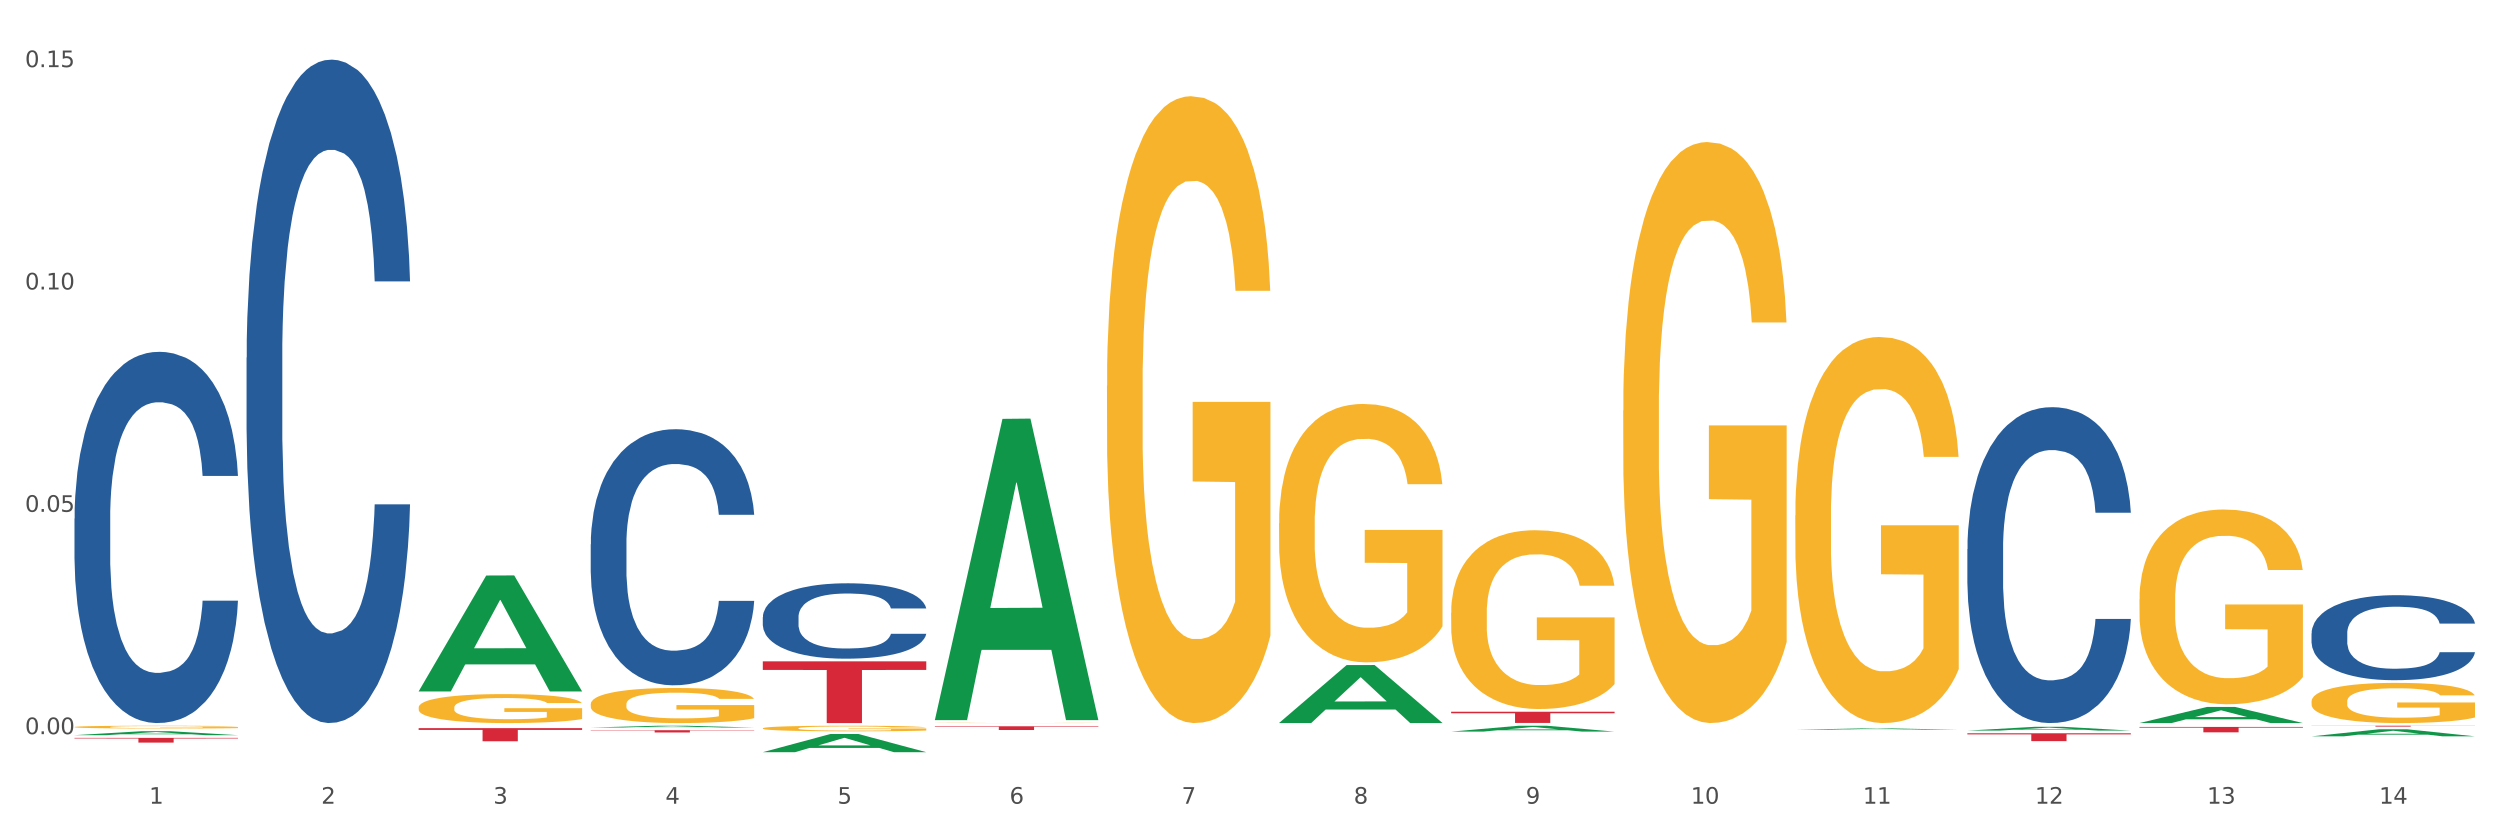
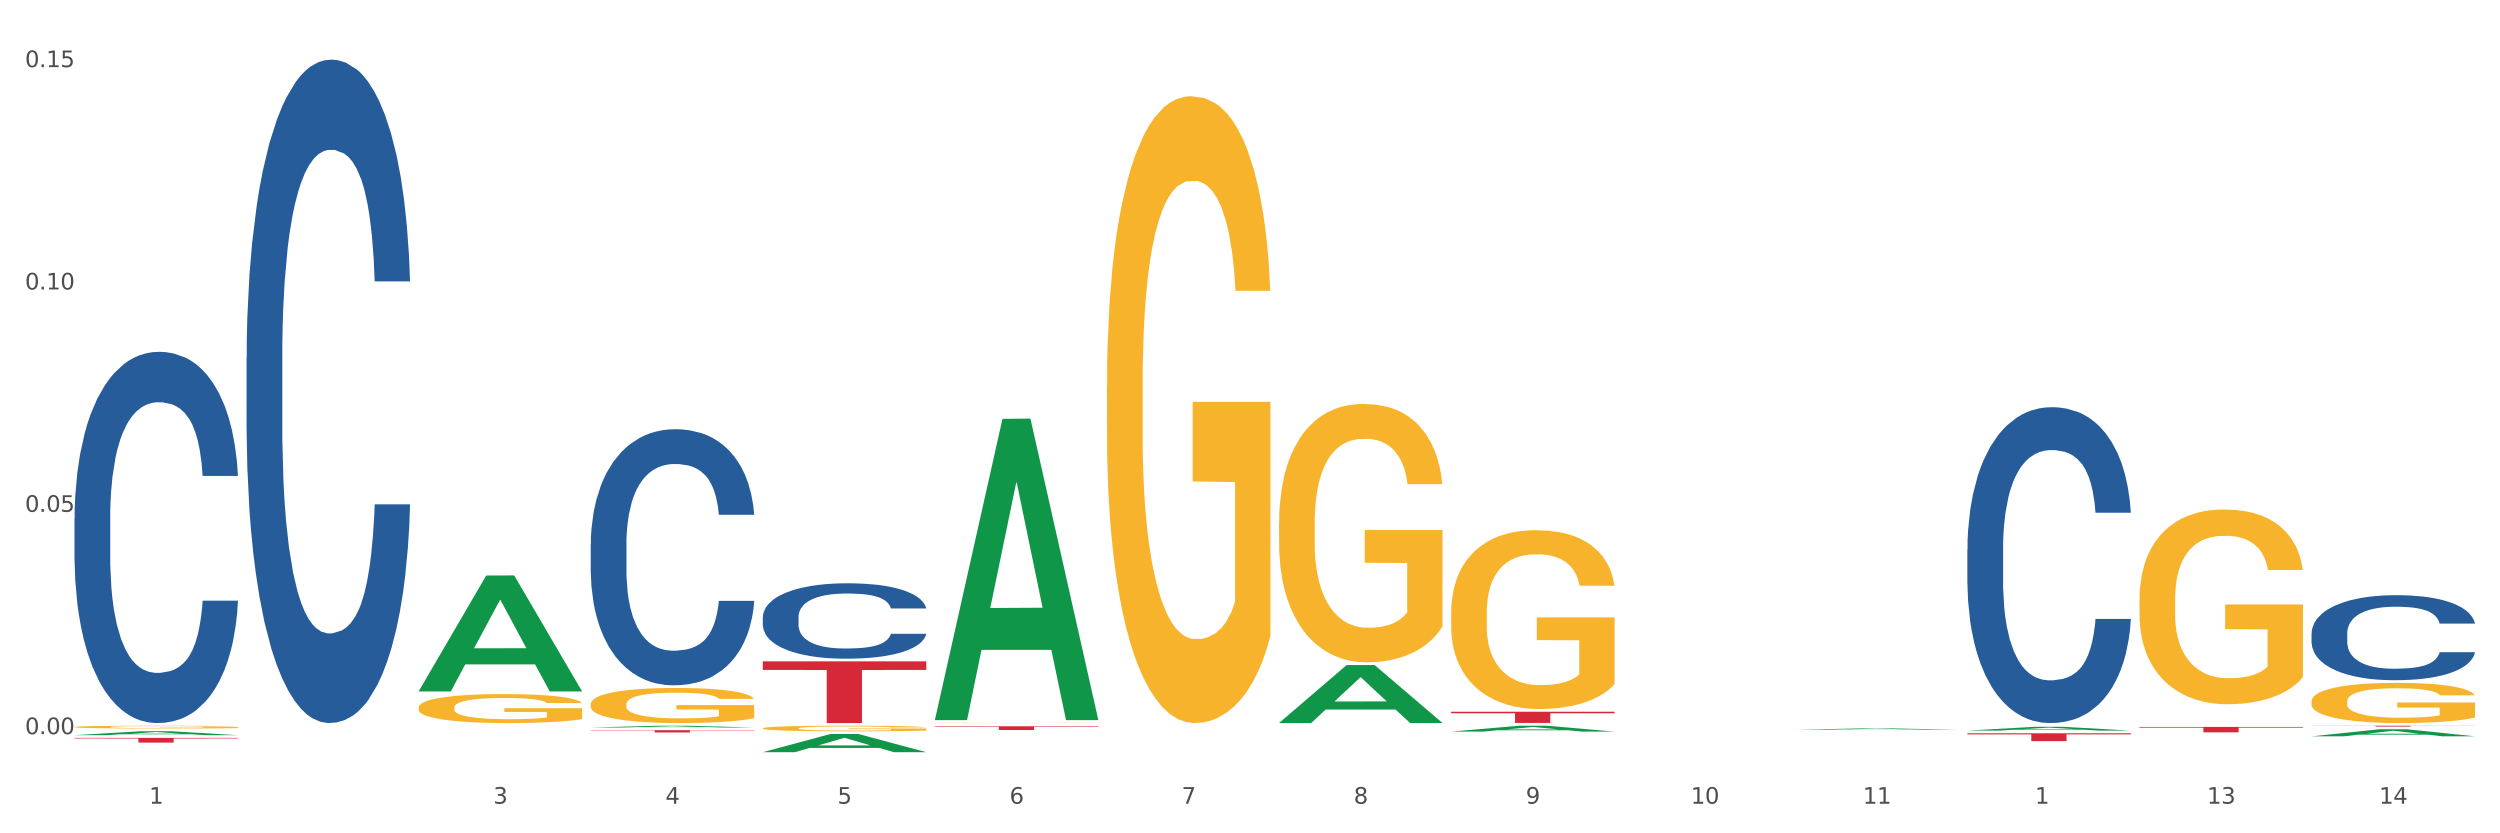
<svg xmlns="http://www.w3.org/2000/svg" xmlns:xlink="http://www.w3.org/1999/xlink" width="1080pt" height="360pt" viewBox="0 0 1080 360" version="1.1">
  <rect x="0" y="0" width="1080" height="360" fill="#333333" stroke="none" />
  <defs>
    <style type="text/css">*{stroke-linejoin: round; stroke-linecap: butt}</style>
  </defs>
  <g id="figure_1">
    <g id="patch_1">
      <path d="M 0 360  L 1080 360  L 1080 0  L 0 0  z " style="fill: #ffffff; stroke: #ffffff; stroke-linejoin: miter" />
    </g>
    <g id="axes_1">
      <g id="matplotlib.axis_1">
        <g id="xtick_1">
          <g id="text_1">
            <g style="fill: #4d4d4d" transform="translate(64.432 347.204) scale(0.096 -0.096)">
              <defs>
                <path id="DejaVuSans-31" d="M 794 531  L 1825 531  L 1825 4091  L 703 3866  L 703 4441  L 1819 4666  L 2450 4666  L 2450 531  L 3481 531  L 3481 0  L 794 0  L 794 531  z " transform="scale(0.016)" />
              </defs>
              <use xlink:href="#DejaVuSans-31" />
            </g>
          </g>
        </g>
        <g id="xtick_2">
          <g id="text_2">
            <g style="fill: #4d4d4d" transform="translate(138.771 347.204) scale(0.096 -0.096)">
              <defs>
-                 <path id="DejaVuSans-32" d="M 1228 531  L 3431 531  L 3431 0  L 469 0  L 469 531  Q 828 903 1448 1529  Q 2069 2156 2228 2338  Q 2531 2678 2651 2914  Q 2772 3150 2772 3378  Q 2772 3750 2511 3984  Q 2250 4219 1831 4219  Q 1534 4219 1204 4116  Q 875 4013 500 3803  L 500 4441  Q 881 4594 1212 4672  Q 1544 4750 1819 4750  Q 2544 4750 2975 4387  Q 3406 4025 3406 3419  Q 3406 3131 3298 2873  Q 3191 2616 2906 2266  Q 2828 2175 2409 1742  Q 1991 1309 1228 531  z " transform="scale(0.016)" />
-               </defs>
+                 </defs>
              <use xlink:href="#DejaVuSans-32" />
            </g>
          </g>
        </g>
        <g id="xtick_3">
          <g id="text_3">
            <g style="fill: #4d4d4d" transform="translate(213.109 347.204) scale(0.096 -0.096)">
              <defs>
                <path id="DejaVuSans-33" d="M 2597 2516  Q 3050 2419 3304 2112  Q 3559 1806 3559 1356  Q 3559 666 3084 287  Q 2609 -91 1734 -91  Q 1441 -91 1130 -33  Q 819 25 488 141  L 488 750  Q 750 597 1062 519  Q 1375 441 1716 441  Q 2309 441 2620 675  Q 2931 909 2931 1356  Q 2931 1769 2642 2001  Q 2353 2234 1838 2234  L 1294 2234  L 1294 2753  L 1863 2753  Q 2328 2753 2575 2939  Q 2822 3125 2822 3475  Q 2822 3834 2567 4026  Q 2313 4219 1838 4219  Q 1578 4219 1281 4162  Q 984 4106 628 3988  L 628 4550  Q 988 4650 1302 4700  Q 1616 4750 1894 4750  Q 2613 4750 3031 4423  Q 3450 4097 3450 3541  Q 3450 3153 3228 2886  Q 3006 2619 2597 2516  z " transform="scale(0.016)" />
              </defs>
              <use xlink:href="#DejaVuSans-33" />
            </g>
          </g>
        </g>
        <g id="xtick_4">
          <g id="text_4">
            <g style="fill: #4d4d4d" transform="translate(287.448 347.204) scale(0.096 -0.096)">
              <defs>
                <path id="DejaVuSans-34" d="M 2419 4116  L 825 1625  L 2419 1625  L 2419 4116  z M 2253 4666  L 3047 4666  L 3047 1625  L 3713 1625  L 3713 1100  L 3047 1100  L 3047 0  L 2419 0  L 2419 1100  L 313 1100  L 313 1709  L 2253 4666  z " transform="scale(0.016)" />
              </defs>
              <use xlink:href="#DejaVuSans-34" />
            </g>
          </g>
        </g>
        <g id="xtick_5">
          <g id="text_5">
            <g style="fill: #4d4d4d" transform="translate(361.787 347.204) scale(0.096 -0.096)">
              <defs>
                <path id="DejaVuSans-35" d="M 691 4666  L 3169 4666  L 3169 4134  L 1269 4134  L 1269 2991  Q 1406 3038 1543 3061  Q 1681 3084 1819 3084  Q 2600 3084 3056 2656  Q 3513 2228 3513 1497  Q 3513 744 3044 326  Q 2575 -91 1722 -91  Q 1428 -91 1123 -41  Q 819 9 494 109  L 494 744  Q 775 591 1075 516  Q 1375 441 1709 441  Q 2250 441 2565 725  Q 2881 1009 2881 1497  Q 2881 1984 2565 2268  Q 2250 2553 1709 2553  Q 1456 2553 1204 2497  Q 953 2441 691 2322  L 691 4666  z " transform="scale(0.016)" />
              </defs>
              <use xlink:href="#DejaVuSans-35" />
            </g>
          </g>
        </g>
        <g id="xtick_6">
          <g id="text_6">
            <g style="fill: #4d4d4d" transform="translate(436.125 347.204) scale(0.096 -0.096)">
              <defs>
                <path id="DejaVuSans-36" d="M 2113 2584  Q 1688 2584 1439 2293  Q 1191 2003 1191 1497  Q 1191 994 1439 701  Q 1688 409 2113 409  Q 2538 409 2786 701  Q 3034 994 3034 1497  Q 3034 2003 2786 2293  Q 2538 2584 2113 2584  z M 3366 4563  L 3366 3988  Q 3128 4100 2886 4159  Q 2644 4219 2406 4219  Q 1781 4219 1451 3797  Q 1122 3375 1075 2522  Q 1259 2794 1537 2939  Q 1816 3084 2150 3084  Q 2853 3084 3261 2657  Q 3669 2231 3669 1497  Q 3669 778 3244 343  Q 2819 -91 2113 -91  Q 1303 -91 875 529  Q 447 1150 447 2328  Q 447 3434 972 4092  Q 1497 4750 2381 4750  Q 2619 4750 2861 4703  Q 3103 4656 3366 4563  z " transform="scale(0.016)" />
              </defs>
              <use xlink:href="#DejaVuSans-36" />
            </g>
          </g>
        </g>
        <g id="xtick_7">
          <g id="text_7">
            <g style="fill: #4d4d4d" transform="translate(510.464 347.204) scale(0.096 -0.096)">
              <defs>
                <path id="DejaVuSans-37" d="M 525 4666  L 3525 4666  L 3525 4397  L 1831 0  L 1172 0  L 2766 4134  L 525 4134  L 525 4666  z " transform="scale(0.016)" />
              </defs>
              <use xlink:href="#DejaVuSans-37" />
            </g>
          </g>
        </g>
        <g id="xtick_8">
          <g id="text_8">
            <g style="fill: #4d4d4d" transform="translate(584.803 347.204) scale(0.096 -0.096)">
              <defs>
                <path id="DejaVuSans-38" d="M 2034 2216  Q 1584 2216 1326 1975  Q 1069 1734 1069 1313  Q 1069 891 1326 650  Q 1584 409 2034 409  Q 2484 409 2743 651  Q 3003 894 3003 1313  Q 3003 1734 2745 1975  Q 2488 2216 2034 2216  z M 1403 2484  Q 997 2584 770 2862  Q 544 3141 544 3541  Q 544 4100 942 4425  Q 1341 4750 2034 4750  Q 2731 4750 3128 4425  Q 3525 4100 3525 3541  Q 3525 3141 3298 2862  Q 3072 2584 2669 2484  Q 3125 2378 3379 2068  Q 3634 1759 3634 1313  Q 3634 634 3220 271  Q 2806 -91 2034 -91  Q 1263 -91 848 271  Q 434 634 434 1313  Q 434 1759 690 2068  Q 947 2378 1403 2484  z M 1172 3481  Q 1172 3119 1398 2916  Q 1625 2713 2034 2713  Q 2441 2713 2670 2916  Q 2900 3119 2900 3481  Q 2900 3844 2670 4047  Q 2441 4250 2034 4250  Q 1625 4250 1398 4047  Q 1172 3844 1172 3481  z " transform="scale(0.016)" />
              </defs>
              <use xlink:href="#DejaVuSans-38" />
            </g>
          </g>
        </g>
        <g id="xtick_9">
          <g id="text_9">
            <g style="fill: #4d4d4d" transform="translate(659.142 347.204) scale(0.096 -0.096)">
              <defs>
                <path id="DejaVuSans-39" d="M 703 97  L 703 672  Q 941 559 1184 500  Q 1428 441 1663 441  Q 2288 441 2617 861  Q 2947 1281 2994 2138  Q 2813 1869 2534 1725  Q 2256 1581 1919 1581  Q 1219 1581 811 2004  Q 403 2428 403 3163  Q 403 3881 828 4315  Q 1253 4750 1959 4750  Q 2769 4750 3195 4129  Q 3622 3509 3622 2328  Q 3622 1225 3098 567  Q 2575 -91 1691 -91  Q 1453 -91 1209 -44  Q 966 3 703 97  z M 1959 2075  Q 2384 2075 2632 2365  Q 2881 2656 2881 3163  Q 2881 3666 2632 3958  Q 2384 4250 1959 4250  Q 1534 4250 1286 3958  Q 1038 3666 1038 3163  Q 1038 2656 1286 2365  Q 1534 2075 1959 2075  z " transform="scale(0.016)" />
              </defs>
              <use xlink:href="#DejaVuSans-39" />
            </g>
          </g>
        </g>
        <g id="xtick_10">
          <g id="text_10">
            <g style="fill: #4d4d4d" transform="translate(730.426 347.204) scale(0.096 -0.096)">
              <defs>
                <path id="DejaVuSans-30" d="M 2034 4250  Q 1547 4250 1301 3770  Q 1056 3291 1056 2328  Q 1056 1369 1301 889  Q 1547 409 2034 409  Q 2525 409 2770 889  Q 3016 1369 3016 2328  Q 3016 3291 2770 3770  Q 2525 4250 2034 4250  z M 2034 4750  Q 2819 4750 3233 4129  Q 3647 3509 3647 2328  Q 3647 1150 3233 529  Q 2819 -91 2034 -91  Q 1250 -91 836 529  Q 422 1150 422 2328  Q 422 3509 836 4129  Q 1250 4750 2034 4750  z " transform="scale(0.016)" />
              </defs>
              <use xlink:href="#DejaVuSans-31" />
              <use xlink:href="#DejaVuSans-30" transform="translate(63.623 0)" />
            </g>
          </g>
        </g>
        <g id="xtick_11">
          <g id="text_11">
            <g style="fill: #4d4d4d" transform="translate(804.765 347.204) scale(0.096 -0.096)">
              <use xlink:href="#DejaVuSans-31" />
              <use xlink:href="#DejaVuSans-31" transform="translate(63.623 0)" />
            </g>
          </g>
        </g>
        <g id="xtick_12">
          <g id="text_12">
            <g style="fill: #4d4d4d" transform="translate(879.104 347.204) scale(0.096 -0.096)">
              <use xlink:href="#DejaVuSans-31" />
              <use xlink:href="#DejaVuSans-32" transform="translate(63.623 0)" />
            </g>
          </g>
        </g>
        <g id="xtick_13">
          <g id="text_13">
            <g style="fill: #4d4d4d" transform="translate(953.442 347.204) scale(0.096 -0.096)">
              <use xlink:href="#DejaVuSans-31" />
              <use xlink:href="#DejaVuSans-33" transform="translate(63.623 0)" />
            </g>
          </g>
        </g>
        <g id="xtick_14">
          <g id="text_14">
            <g style="fill: #4d4d4d" transform="translate(1027.781 347.204) scale(0.096 -0.096)">
              <use xlink:href="#DejaVuSans-31" />
              <use xlink:href="#DejaVuSans-34" transform="translate(63.623 0)" />
            </g>
          </g>
        </g>
        <g id="xtick_15" />
        <g id="xtick_16" />
        <g id="xtick_17" />
        <g id="xtick_18" />
        <g id="xtick_19" />
        <g id="xtick_20" />
        <g id="xtick_21" />
        <g id="xtick_22" />
        <g id="xtick_23" />
        <g id="xtick_24" />
        <g id="xtick_25" />
        <g id="xtick_26" />
        <g id="xtick_27" />
      </g>
      <g id="matplotlib.axis_2">
        <g id="ytick_1">
          <g id="text_15">
            <g style="fill: #4d4d4d" transform="translate(10.8 317.159) scale(0.096 -0.096)">
              <defs>
                <path id="DejaVuSans-2e" d="M 684 794  L 1344 794  L 1344 0  L 684 0  L 684 794  z " transform="scale(0.016)" />
              </defs>
              <use xlink:href="#DejaVuSans-30" />
              <use xlink:href="#DejaVuSans-2e" transform="translate(63.623 0)" />
              <use xlink:href="#DejaVuSans-30" transform="translate(95.41 0)" />
              <use xlink:href="#DejaVuSans-30" transform="translate(159.033 0)" />
            </g>
          </g>
        </g>
        <g id="ytick_2">
          <g id="text_16">
            <g style="fill: #4d4d4d" transform="translate(10.8 221.109) scale(0.096 -0.096)">
              <use xlink:href="#DejaVuSans-30" />
              <use xlink:href="#DejaVuSans-2e" transform="translate(63.623 0)" />
              <use xlink:href="#DejaVuSans-30" transform="translate(95.41 0)" />
              <use xlink:href="#DejaVuSans-35" transform="translate(159.033 0)" />
            </g>
          </g>
        </g>
        <g id="ytick_3">
          <g id="text_17">
            <g style="fill: #4d4d4d" transform="translate(10.8 125.059) scale(0.096 -0.096)">
              <use xlink:href="#DejaVuSans-30" />
              <use xlink:href="#DejaVuSans-2e" transform="translate(63.623 0)" />
              <use xlink:href="#DejaVuSans-31" transform="translate(95.41 0)" />
              <use xlink:href="#DejaVuSans-30" transform="translate(159.033 0)" />
            </g>
          </g>
        </g>
        <g id="ytick_4">
          <g id="text_18">
            <g style="fill: #4d4d4d" transform="translate(10.8 29.009) scale(0.096 -0.096)">
              <use xlink:href="#DejaVuSans-30" />
              <use xlink:href="#DejaVuSans-2e" transform="translate(63.623 0)" />
              <use xlink:href="#DejaVuSans-31" transform="translate(95.41 0)" />
              <use xlink:href="#DejaVuSans-35" transform="translate(159.033 0)" />
            </g>
          </g>
        </g>
        <g id="ytick_5" />
        <g id="ytick_6" />
        <g id="ytick_7" />
      </g>
      <g id="PolyCollection_1">
        <path d="M 32.175 317.592  L 32.248 317.591  L 61.37 315.872  L 73.456 315.87  L 102.797 317.596  L 88.818 317.596  L 82.484 317.194  L 52.415 317.194  L 52.197 317.2  L 46.081 317.596  L 32.175 317.596  L 32.175 317.592  L 56.201 316.954  L 78.698 316.952  L 67.559 316.238  L 67.413 316.235  L 67.267 316.24  L 56.128 316.952  L 56.201 316.954  L 32.175 317.592  z " clip-path="url(#p46217f427b)" style="fill: #109648" />
-         <path d="M 180.852 305.634  L 180.936 305.623  L 180.936 305.211  L 181.103 304.857  L 181.936 304.001  L 183.187 303.293  L 184.104 302.916  L 185.021 302.608  L 186.105 302.299  L 187.439 301.979  L 189.857 301.511  L 191.358 301.271  L 193.192 301.02  L 196.528 300.655  L 198.946 300.449  L 201.447 300.278  L 205.533 300.072  L 208.201 299.981  L 211.036 299.912  L 214.454 299.867  L 217.039 299.855  L 222.709 299.889  L 227.545 299.992  L 229.879 300.072  L 232.881 300.209  L 234.465 300.301  L 237.05 300.483  L 239.718 300.723  L 241.552 300.929  L 244.304 301.317  L 246.388 301.705  L 248.306 302.185  L 249.306 302.516  L 250.057 302.825  L 250.724 303.179  L 251.391 303.738  L 236.383 303.738  L 235.799 303.338  L 234.882 302.962  L 233.548 302.596  L 232.38 302.368  L 230.379 302.082  L 228.545 301.899  L 226.627 301.762  L 224.293 301.648  L 222.458 301.591  L 219.874 301.545  L 214.788 301.557  L 211.369 301.648  L 209.034 301.762  L 207.534 301.865  L 206.2 301.979  L 204.699 302.139  L 202.948 302.379  L 201.697 302.596  L 200.446 302.87  L 199.446 303.144  L 198.529 303.464  L 197.778 303.807  L 197.195 304.161  L 196.694 304.595  L 196.277 305.314  L 196.277 306.879  L 196.444 307.233  L 196.861 307.701  L 197.361 308.055  L 198.195 308.478  L 198.946 308.763  L 200.363 309.174  L 201.947 309.517  L 203.198 309.734  L 204.449 309.917  L 206.616 310.168  L 209.034 310.373  L 211.119 310.499  L 213.954 310.613  L 215.871 310.659  L 217.539 310.682  L 221.625 310.682  L 224.543 310.647  L 227.795 310.568  L 230.296 310.465  L 232.38 310.339  L 234.715 310.134  L 236.216 309.939  L 236.216 307.553  L 217.873 307.541  L 217.873 305.954  L 251.474 305.954  L 251.474 310.613  L 250.057 310.853  L 248.473 311.07  L 246.805 311.264  L 244.304 311.504  L 241.302 311.732  L 238.634 311.892  L 235.799 312.029  L 232.464 312.155  L 228.128 312.269  L 225.46 312.315  L 222.125 312.349  L 218.206 312.361  L 214.788 312.338  L 211.452 312.281  L 207.951 312.178  L 204.532 312.029  L 201.947 311.881  L 199.362 311.698  L 196.611 311.458  L 194.443 311.23  L 192.776 311.024  L 190.941 310.762  L 188.94 310.419  L 187.439 310.111  L 186.105 309.791  L 184.688 309.38  L 183.687 309.026  L 182.687 308.58  L 182.103 308.249  L 181.436 307.735  L 180.936 307.016  L 180.852 305.634  z " clip-path="url(#p46217f427b)" style="fill: #f7b32b" />
+         <path d="M 180.852 305.634  L 180.936 305.623  L 180.936 305.211  L 181.103 304.857  L 181.936 304.001  L 183.187 303.293  L 184.104 302.916  L 185.021 302.608  L 186.105 302.299  L 187.439 301.979  L 189.857 301.511  L 191.358 301.271  L 193.192 301.02  L 196.528 300.655  L 198.946 300.449  L 201.447 300.278  L 205.533 300.072  L 208.201 299.981  L 211.036 299.912  L 214.454 299.867  L 217.039 299.855  L 222.709 299.889  L 227.545 299.992  L 229.879 300.072  L 232.881 300.209  L 234.465 300.301  L 237.05 300.483  L 239.718 300.723  L 241.552 300.929  L 244.304 301.317  L 246.388 301.705  L 248.306 302.185  L 249.306 302.516  L 250.057 302.825  L 250.724 303.179  L 251.391 303.738  L 236.383 303.738  L 235.799 303.338  L 234.882 302.962  L 233.548 302.596  L 232.38 302.368  L 230.379 302.082  L 228.545 301.899  L 226.627 301.762  L 224.293 301.648  L 222.458 301.591  L 219.874 301.545  L 214.788 301.557  L 211.369 301.648  L 209.034 301.762  L 207.534 301.865  L 206.2 301.979  L 202.948 302.379  L 201.697 302.596  L 200.446 302.87  L 199.446 303.144  L 198.529 303.464  L 197.778 303.807  L 197.195 304.161  L 196.694 304.595  L 196.277 305.314  L 196.277 306.879  L 196.444 307.233  L 196.861 307.701  L 197.361 308.055  L 198.195 308.478  L 198.946 308.763  L 200.363 309.174  L 201.947 309.517  L 203.198 309.734  L 204.449 309.917  L 206.616 310.168  L 209.034 310.373  L 211.119 310.499  L 213.954 310.613  L 215.871 310.659  L 217.539 310.682  L 221.625 310.682  L 224.543 310.647  L 227.795 310.568  L 230.296 310.465  L 232.38 310.339  L 234.715 310.134  L 236.216 309.939  L 236.216 307.553  L 217.873 307.541  L 217.873 305.954  L 251.474 305.954  L 251.474 310.613  L 250.057 310.853  L 248.473 311.07  L 246.805 311.264  L 244.304 311.504  L 241.302 311.732  L 238.634 311.892  L 235.799 312.029  L 232.464 312.155  L 228.128 312.269  L 225.46 312.315  L 222.125 312.349  L 218.206 312.361  L 214.788 312.338  L 211.452 312.281  L 207.951 312.178  L 204.532 312.029  L 201.947 311.881  L 199.362 311.698  L 196.611 311.458  L 194.443 311.23  L 192.776 311.024  L 190.941 310.762  L 188.94 310.419  L 187.439 310.111  L 186.105 309.791  L 184.688 309.38  L 183.687 309.026  L 182.687 308.58  L 182.103 308.249  L 181.436 307.735  L 180.936 307.016  L 180.852 305.634  z " clip-path="url(#p46217f427b)" style="fill: #f7b32b" />
        <path d="M 626.885 307.456  L 697.506 307.456  L 697.506 308.13  L 669.726 308.135  L 669.726 312.309  L 654.497 312.309  L 654.497 308.135  L 626.885 308.13  L 626.885 307.46  L 626.885 307.456  z " clip-path="url(#p46217f427b)" style="fill: #d62839" />
        <path d="M 403.869 313.753  L 474.49 313.753  L 474.49 313.978  L 446.71 313.979  L 446.71 315.368  L 431.481 315.368  L 431.481 313.979  L 403.869 313.978  L 403.869 313.755  L 403.869 313.753  z " clip-path="url(#p46217f427b)" style="fill: #d62839" />
        <path d="M 329.53 285.705  L 400.152 285.705  L 400.152 289.41  L 372.371 289.435  L 372.371 312.361  L 357.143 312.361  L 357.143 289.435  L 329.53 289.41  L 329.53 285.73  L 329.53 285.705  z " clip-path="url(#p46217f427b)" style="fill: #d62839" />
        <path d="M 255.191 315.441  L 325.813 315.441  L 325.813 315.576  L 298.033 315.577  L 298.033 316.413  L 282.804 316.413  L 282.804 315.577  L 255.191 315.576  L 255.191 315.442  L 255.191 315.441  z " clip-path="url(#p46217f427b)" style="fill: #d62839" />
-         <path d="M 180.852 314.544  L 251.474 314.544  L 251.474 315.333  L 223.694 315.338  L 223.694 320.221  L 208.465 320.221  L 208.465 315.338  L 180.852 315.333  L 180.852 314.549  L 180.852 314.544  z " clip-path="url(#p46217f427b)" style="fill: #d62839" />
        <path d="M 32.175 318.747  L 102.797 318.747  L 102.797 319.031  L 75.017 319.033  L 75.017 320.796  L 59.788 320.796  L 59.788 319.033  L 32.175 319.031  L 32.175 318.749  L 32.175 318.747  z " clip-path="url(#p46217f427b)" style="fill: #d62839" />
        <path d="M 32.175 224.045  L 32.258 223.898  L 32.258 219.797  L 32.509 214.232  L 33.427 203.979  L 34.596 196.217  L 36.599 187.136  L 37.684 183.328  L 39.104 179.081  L 42.025 172.197  L 45.364 166.339  L 47.702 163.117  L 49.455 161.066  L 53.378 157.405  L 55.632 155.794  L 57.969 154.475  L 59.973 153.597  L 63.312 152.572  L 65.983 152.132  L 69.072 151.986  L 71.66 152.132  L 75.082 152.718  L 80.091 154.475  L 82.011 155.501  L 84.599 157.258  L 87.27 159.602  L 89.44 161.945  L 91.945 165.314  L 94.533 169.707  L 97.037 175.273  L 98.79 180.399  L 100.209 185.818  L 101.461 192.409  L 102.379 199.586  L 102.797 205.59  L 87.52 205.59  L 87.103 200.171  L 86.268 194.313  L 85.434 190.358  L 84.515 187.136  L 83.096 183.475  L 81.844 181.131  L 79.757 178.349  L 77.837 176.591  L 76.251 175.566  L 74.331 174.687  L 70.241 173.808  L 67.319 173.808  L 65.482 174.101  L 63.229 174.834  L 61.309 175.859  L 59.055 177.616  L 57.302 179.52  L 55.549 182.01  L 54.547 183.768  L 53.044 186.99  L 52.043 189.626  L 50.707 194.166  L 49.956 197.389  L 48.62 205.737  L 48.036 211.888  L 47.785 216.136  L 47.618 220.822  L 47.618 243.67  L 48.119 253.923  L 48.537 258.316  L 49.204 263.296  L 50.457 269.74  L 52.293 276.038  L 54.213 280.578  L 55.799 283.361  L 57.302 285.412  L 58.804 287.023  L 60.641 288.487  L 62.143 289.366  L 64.397 290.245  L 67.069 290.684  L 69.155 290.684  L 73.413 289.952  L 75.333 289.22  L 77.169 288.194  L 79.173 286.583  L 80.759 284.826  L 81.677 283.508  L 83.18 280.725  L 84.348 277.796  L 85.35 274.427  L 86.018 271.498  L 86.769 267.104  L 87.353 262.124  L 87.52 259.488  L 102.797 259.488  L 102.463 264.761  L 101.879 269.887  L 100.71 276.77  L 99.792 280.725  L 98.372 285.558  L 96.87 289.659  L 94.783 294.199  L 92.863 297.568  L 90.86 300.497  L 88.689 303.133  L 84.766 306.795  L 83.347 307.82  L 80.341 309.578  L 78.004 310.603  L 74.581 311.628  L 71.075 312.214  L 67.402 312.361  L 64.147 312.068  L 60.557 311.189  L 58.303 310.31  L 55.799 308.992  L 52.877 306.941  L 50.123 304.452  L 47.535 301.522  L 45.114 298.154  L 42.86 294.346  L 39.938 288.048  L 37.768 281.897  L 36.182 276.185  L 35.097 271.351  L 34.011 265.2  L 33.427 260.953  L 32.509 250.7  L 32.175 241.18  L 32.175 224.045  z " clip-path="url(#p46217f427b)" style="fill: #255c99" />
        <path d="M 106.514 154.534  L 106.597 154.272  L 106.597 146.943  L 106.848 136.997  L 107.766 118.676  L 108.935 104.804  L 110.938 88.576  L 112.023 81.771  L 113.442 74.181  L 116.364 61.879  L 119.703 51.41  L 122.04 45.651  L 123.794 41.987  L 127.717 35.444  L 129.971 32.565  L 132.308 30.209  L 134.312 28.639  L 137.651 26.806  L 140.322 26.021  L 143.411 25.759  L 145.998 26.021  L 149.421 27.068  L 154.43 30.209  L 156.35 32.041  L 158.937 35.182  L 161.609 39.37  L 163.779 43.558  L 166.283 49.577  L 168.871 57.43  L 171.376 67.376  L 173.129 76.536  L 174.548 86.221  L 175.8 97.999  L 176.718 110.824  L 177.135 121.555  L 161.859 121.555  L 161.442 111.871  L 160.607 101.401  L 159.772 94.334  L 158.854 88.576  L 157.435 82.033  L 156.183 77.845  L 154.096 72.872  L 152.176 69.731  L 150.59 67.899  L 148.67 66.329  L 144.579 64.758  L 141.658 64.758  L 139.821 65.282  L 137.567 66.59  L 135.647 68.422  L 133.393 71.563  L 131.64 74.966  L 129.887 79.415  L 128.886 82.556  L 127.383 88.314  L 126.381 93.026  L 125.046 101.139  L 124.294 106.898  L 122.959 121.817  L 122.374 132.81  L 122.124 140.4  L 121.957 148.775  L 121.957 189.606  L 122.458 207.928  L 122.875 215.78  L 123.543 224.679  L 124.795 236.195  L 126.632 247.45  L 128.552 255.564  L 130.138 260.537  L 131.64 264.201  L 133.143 267.08  L 134.979 269.698  L 136.482 271.268  L 138.736 272.838  L 141.407 273.624  L 143.494 273.624  L 147.751 272.315  L 149.671 271.006  L 151.508 269.174  L 153.511 266.295  L 155.097 263.154  L 156.016 260.799  L 157.518 255.826  L 158.687 250.591  L 159.689 244.571  L 160.357 239.336  L 161.108 231.484  L 161.692 222.585  L 161.859 217.874  L 177.135 217.874  L 176.802 227.296  L 176.217 236.457  L 175.049 248.759  L 174.13 255.826  L 172.711 264.463  L 171.209 271.791  L 169.122 279.905  L 167.202 285.925  L 165.198 291.16  L 163.028 295.871  L 159.104 302.415  L 157.685 304.247  L 154.68 307.388  L 152.343 309.22  L 148.92 311.052  L 145.414 312.099  L 141.741 312.361  L 138.486 311.837  L 134.896 310.267  L 132.642 308.696  L 130.138 306.341  L 127.216 302.676  L 124.461 298.227  L 121.874 292.992  L 119.453 286.972  L 117.199 280.167  L 114.277 268.912  L 112.107 257.919  L 110.521 247.712  L 109.435 239.074  L 108.35 228.082  L 107.766 220.491  L 106.848 202.17  L 106.514 185.157  L 106.514 154.534  z " clip-path="url(#p46217f427b)" style="fill: #255c99" />
        <path d="M 255.191 235.129  L 255.275 235.028  L 255.275 232.199  L 255.525 228.36  L 256.443 221.287  L 257.612 215.932  L 259.615 209.667  L 260.701 207.04  L 262.12 204.11  L 265.041 199.361  L 268.381 195.32  L 270.718 193.097  L 272.471 191.682  L 276.394 189.156  L 278.648 188.045  L 280.986 187.136  L 282.989 186.529  L 286.328 185.822  L 288.999 185.519  L 292.088 185.418  L 294.676 185.519  L 298.098 185.923  L 303.107 187.136  L 305.027 187.843  L 307.615 189.055  L 310.286 190.672  L 312.457 192.289  L 314.961 194.612  L 317.549 197.644  L 320.053 201.483  L 321.806 205.019  L 323.225 208.758  L 324.477 213.305  L 325.396 218.256  L 325.813 222.398  L 310.537 222.398  L 310.119 218.66  L 309.284 214.618  L 308.45 211.89  L 307.531 209.667  L 306.112 207.141  L 304.86 205.525  L 302.773 203.605  L 300.853 202.392  L 299.267 201.685  L 297.347 201.079  L 293.257 200.473  L 290.335 200.473  L 288.499 200.675  L 286.245 201.18  L 284.325 201.887  L 282.071 203.1  L 280.318 204.413  L 278.565 206.131  L 277.563 207.343  L 276.06 209.566  L 275.059 211.385  L 273.723 214.517  L 272.972 216.74  L 271.636 222.499  L 271.052 226.743  L 270.801 229.673  L 270.634 232.906  L 270.634 248.668  L 271.135 255.741  L 271.553 258.772  L 272.22 262.208  L 273.473 266.653  L 275.309 270.998  L 277.229 274.13  L 278.815 276.05  L 280.318 277.465  L 281.82 278.576  L 283.657 279.586  L 285.159 280.193  L 287.413 280.799  L 290.085 281.102  L 292.172 281.102  L 296.429 280.597  L 298.349 280.092  L 300.185 279.384  L 302.189 278.273  L 303.775 277.06  L 304.693 276.151  L 306.196 274.231  L 307.364 272.211  L 308.366 269.887  L 309.034 267.866  L 309.785 264.835  L 310.37 261.399  L 310.537 259.581  L 325.813 259.581  L 325.479 263.218  L 324.895 266.754  L 323.726 271.503  L 322.808 274.231  L 321.389 277.566  L 319.886 280.395  L 317.799 283.527  L 315.879 285.851  L 313.876 287.872  L 311.705 289.69  L 307.782 292.216  L 306.363 292.924  L 303.358 294.136  L 301.02 294.843  L 297.598 295.551  L 294.092 295.955  L 290.419 296.056  L 287.163 295.854  L 283.573 295.248  L 281.32 294.641  L 278.815 293.732  L 275.893 292.317  L 273.139 290.6  L 270.551 288.579  L 268.13 286.255  L 265.876 283.628  L 262.955 279.283  L 260.784 275.04  L 259.198 271.099  L 258.113 267.765  L 257.028 263.521  L 256.443 260.591  L 255.525 253.518  L 255.191 246.951  L 255.191 235.129  z " clip-path="url(#p46217f427b)" style="fill: #255c99" />
        <path d="M 329.53 266.616  L 329.613 266.586  L 329.613 265.753  L 329.864 264.623  L 330.782 262.54  L 331.951 260.964  L 333.954 259.119  L 335.039 258.346  L 336.458 257.483  L 339.38 256.085  L 342.719 254.895  L 345.057 254.24  L 346.81 253.824  L 350.733 253.08  L 352.987 252.753  L 355.324 252.485  L 357.328 252.307  L 360.667 252.098  L 363.338 252.009  L 366.427 251.979  L 369.015 252.009  L 372.437 252.128  L 377.446 252.485  L 379.366 252.693  L 381.954 253.05  L 384.625 253.526  L 386.795 254.002  L 389.3 254.687  L 391.887 255.579  L 394.392 256.709  L 396.145 257.751  L 397.564 258.851  L 398.816 260.19  L 399.734 261.648  L 400.152 262.867  L 384.875 262.867  L 384.458 261.767  L 383.623 260.577  L 382.788 259.774  L 381.87 259.119  L 380.451 258.375  L 379.199 257.899  L 377.112 257.334  L 375.192 256.977  L 373.606 256.769  L 371.686 256.59  L 367.595 256.412  L 364.674 256.412  L 362.837 256.471  L 360.583 256.62  L 358.663 256.828  L 356.41 257.185  L 354.656 257.572  L 352.903 258.078  L 351.902 258.435  L 350.399 259.089  L 349.397 259.625  L 348.062 260.547  L 347.31 261.202  L 345.975 262.897  L 345.391 264.147  L 345.14 265.009  L 344.973 265.961  L 344.973 270.602  L 345.474 272.685  L 345.891 273.577  L 346.559 274.588  L 347.811 275.897  L 349.648 277.177  L 351.568 278.099  L 353.154 278.664  L 354.656 279.081  L 356.159 279.408  L 357.996 279.705  L 359.498 279.884  L 361.752 280.062  L 364.423 280.151  L 366.51 280.151  L 370.768 280.003  L 372.688 279.854  L 374.524 279.646  L 376.528 279.319  L 378.114 278.962  L 379.032 278.694  L 380.534 278.129  L 381.703 277.534  L 382.705 276.849  L 383.373 276.254  L 384.124 275.362  L 384.708 274.35  L 384.875 273.815  L 400.152 273.815  L 399.818 274.886  L 399.233 275.927  L 398.065 277.325  L 397.146 278.129  L 395.727 279.11  L 394.225 279.943  L 392.138 280.865  L 390.218 281.55  L 388.214 282.145  L 386.044 282.68  L 382.121 283.424  L 380.701 283.632  L 377.696 283.989  L 375.359 284.197  L 371.936 284.406  L 368.43 284.525  L 364.757 284.554  L 361.502 284.495  L 357.912 284.316  L 355.658 284.138  L 353.154 283.87  L 350.232 283.454  L 347.477 282.948  L 344.89 282.353  L 342.469 281.669  L 340.215 280.895  L 337.293 279.616  L 335.123 278.367  L 333.537 277.206  L 332.452 276.225  L 331.366 274.975  L 330.782 274.112  L 329.864 272.03  L 329.53 270.096  L 329.53 266.616  z " clip-path="url(#p46217f427b)" style="fill: #255c99" />
        <path d="M 849.901 237.213  L 849.984 237.088  L 849.984 233.599  L 850.235 228.863  L 851.153 220.139  L 852.322 213.534  L 854.325 205.808  L 855.41 202.567  L 856.829 198.953  L 859.751 193.096  L 863.09 188.111  L 865.428 185.369  L 867.181 183.625  L 871.104 180.509  L 873.358 179.138  L 875.695 178.017  L 877.699 177.269  L 881.038 176.397  L 883.709 176.023  L 886.798 175.898  L 889.386 176.023  L 892.808 176.521  L 897.817 178.017  L 899.737 178.889  L 902.325 180.385  L 904.996 182.378  L 907.166 184.372  L 909.671 187.239  L 912.258 190.977  L 914.763 195.713  L 916.516 200.075  L 917.935 204.686  L 919.187 210.294  L 920.105 216.401  L 920.523 221.51  L 905.246 221.51  L 904.829 216.899  L 903.994 211.914  L 903.159 208.549  L 902.241 205.808  L 900.822 202.692  L 899.57 200.698  L 897.483 198.33  L 895.563 196.835  L 893.977 195.962  L 892.057 195.215  L 887.966 194.467  L 885.045 194.467  L 883.208 194.716  L 880.954 195.339  L 879.034 196.212  L 876.78 197.707  L 875.027 199.327  L 873.274 201.446  L 872.273 202.941  L 870.77 205.683  L 869.768 207.926  L 868.433 211.79  L 867.681 214.531  L 866.346 221.635  L 865.761 226.869  L 865.511 230.483  L 865.344 234.471  L 865.344 253.912  L 865.845 262.636  L 866.262 266.375  L 866.93 270.612  L 868.182 276.095  L 870.019 281.454  L 871.939 285.317  L 873.525 287.685  L 875.027 289.43  L 876.53 290.801  L 878.367 292.047  L 879.869 292.795  L 882.123 293.542  L 884.794 293.916  L 886.881 293.916  L 891.139 293.293  L 893.059 292.67  L 894.895 291.798  L 896.899 290.427  L 898.485 288.931  L 899.403 287.81  L 900.905 285.442  L 902.074 282.949  L 903.076 280.083  L 903.744 277.591  L 904.495 273.852  L 905.079 269.615  L 905.246 267.372  L 920.523 267.372  L 920.189 271.858  L 919.604 276.22  L 918.436 282.077  L 917.517 285.442  L 916.098 289.554  L 914.596 293.044  L 912.509 296.907  L 910.589 299.774  L 908.585 302.266  L 906.415 304.509  L 902.491 307.625  L 901.072 308.497  L 898.067 309.993  L 895.73 310.865  L 892.307 311.737  L 888.801 312.236  L 885.128 312.361  L 881.873 312.111  L 878.283 311.364  L 876.029 310.616  L 873.525 309.494  L 870.603 307.749  L 867.848 305.631  L 865.261 303.138  L 862.84 300.272  L 860.586 297.032  L 857.664 291.673  L 855.494 286.439  L 853.908 281.579  L 852.823 277.466  L 851.737 272.232  L 851.153 268.618  L 850.235 259.894  L 849.901 251.794  L 849.901 237.213  z " clip-path="url(#p46217f427b)" style="fill: #255c99" />
        <path d="M 998.578 273.621  L 998.662 273.588  L 998.662 272.648  L 998.912 271.374  L 999.83 269.025  L 1000.999 267.247  L 1003.003 265.167  L 1004.088 264.295  L 1005.507 263.322  L 1008.429 261.746  L 1011.768 260.404  L 1014.105 259.666  L 1015.858 259.196  L 1019.781 258.357  L 1022.035 257.988  L 1024.373 257.687  L 1026.376 257.485  L 1029.715 257.25  L 1032.387 257.15  L 1035.475 257.116  L 1038.063 257.15  L 1041.486 257.284  L 1046.494 257.687  L 1048.414 257.921  L 1051.002 258.324  L 1053.673 258.861  L 1055.844 259.397  L 1058.348 260.169  L 1060.936 261.175  L 1063.44 262.45  L 1065.193 263.624  L 1066.612 264.866  L 1067.864 266.375  L 1068.783 268.019  L 1069.2 269.394  L 1053.924 269.394  L 1053.506 268.153  L 1052.671 266.811  L 1051.837 265.905  L 1050.918 265.167  L 1049.499 264.329  L 1048.247 263.792  L 1046.16 263.155  L 1044.24 262.752  L 1042.654 262.517  L 1040.734 262.316  L 1036.644 262.115  L 1033.722 262.115  L 1031.886 262.182  L 1029.632 262.35  L 1027.712 262.584  L 1025.458 262.987  L 1023.705 263.423  L 1021.952 263.993  L 1020.95 264.396  L 1019.448 265.134  L 1018.446 265.738  L 1017.11 266.778  L 1016.359 267.516  L 1015.023 269.428  L 1014.439 270.837  L 1014.188 271.81  L 1014.022 272.883  L 1014.022 278.116  L 1014.522 280.465  L 1014.94 281.471  L 1015.608 282.612  L 1016.86 284.088  L 1018.696 285.53  L 1020.616 286.57  L 1022.202 287.208  L 1023.705 287.677  L 1025.207 288.046  L 1027.044 288.382  L 1028.547 288.583  L 1030.8 288.784  L 1033.472 288.885  L 1035.559 288.885  L 1039.816 288.717  L 1041.736 288.549  L 1043.572 288.315  L 1045.576 287.946  L 1047.162 287.543  L 1048.08 287.241  L 1049.583 286.604  L 1050.752 285.933  L 1051.753 285.161  L 1052.421 284.49  L 1053.172 283.484  L 1053.757 282.343  L 1053.924 281.739  L 1069.2 281.739  L 1068.866 282.947  L 1068.282 284.121  L 1067.113 285.698  L 1066.195 286.604  L 1064.776 287.711  L 1063.273 288.65  L 1061.186 289.69  L 1059.266 290.462  L 1057.263 291.133  L 1055.092 291.736  L 1051.169 292.575  L 1049.75 292.81  L 1046.745 293.212  L 1044.407 293.447  L 1040.985 293.682  L 1037.479 293.816  L 1033.806 293.85  L 1030.55 293.783  L 1026.96 293.581  L 1024.707 293.38  L 1022.202 293.078  L 1019.281 292.609  L 1016.526 292.038  L 1013.938 291.367  L 1011.517 290.596  L 1009.263 289.724  L 1006.342 288.281  L 1004.171 286.872  L 1002.585 285.564  L 1001.5 284.457  L 1000.415 283.048  L 999.83 282.075  L 998.912 279.727  L 998.578 277.546  L 998.578 273.621  z " clip-path="url(#p46217f427b)" style="fill: #255c99" />
        <path d="M 998.578 303.023  L 998.662 303.007  L 998.662 302.436  L 998.828 301.945  L 999.662 300.756  L 1000.913 299.773  L 1001.83 299.25  L 1002.747 298.822  L 1003.831 298.394  L 1005.165 297.95  L 1007.583 297.3  L 1009.084 296.967  L 1010.918 296.618  L 1014.253 296.111  L 1016.671 295.825  L 1019.173 295.587  L 1023.258 295.302  L 1025.926 295.175  L 1028.761 295.08  L 1032.18 295.017  L 1034.765 295.001  L 1040.434 295.048  L 1045.27 295.191  L 1047.605 295.302  L 1050.607 295.492  L 1052.191 295.619  L 1054.775 295.873  L 1057.444 296.206  L 1059.278 296.491  L 1062.029 297.03  L 1064.114 297.569  L 1066.032 298.235  L 1067.032 298.695  L 1067.783 299.123  L 1068.45 299.614  L 1069.117 300.391  L 1054.108 300.391  L 1053.525 299.836  L 1052.608 299.313  L 1051.274 298.806  L 1050.106 298.489  L 1048.105 298.092  L 1046.271 297.839  L 1044.353 297.648  L 1042.019 297.49  L 1040.184 297.411  L 1037.599 297.347  L 1032.513 297.363  L 1029.095 297.49  L 1026.76 297.648  L 1025.259 297.791  L 1023.925 297.95  L 1022.425 298.172  L 1020.674 298.504  L 1019.423 298.806  L 1018.172 299.186  L 1017.172 299.567  L 1016.255 300.011  L 1015.504 300.486  L 1014.92 300.978  L 1014.42 301.58  L 1014.003 302.579  L 1014.003 304.751  L 1014.17 305.242  L 1014.587 305.892  L 1015.087 306.384  L 1015.921 306.97  L 1016.671 307.367  L 1018.089 307.937  L 1019.673 308.413  L 1020.924 308.714  L 1022.174 308.968  L 1024.342 309.317  L 1026.76 309.602  L 1028.845 309.776  L 1031.68 309.935  L 1033.597 309.998  L 1035.265 310.03  L 1039.35 310.03  L 1042.269 309.982  L 1045.52 309.872  L 1048.022 309.729  L 1050.106 309.554  L 1052.441 309.269  L 1053.942 309  L 1053.942 305.686  L 1035.598 305.67  L 1035.598 303.467  L 1069.2 303.467  L 1069.2 309.935  L 1067.783 310.268  L 1066.198 310.569  L 1064.531 310.839  L 1062.029 311.172  L 1059.028 311.489  L 1056.36 311.711  L 1053.525 311.901  L 1050.19 312.075  L 1045.854 312.234  L 1043.186 312.297  L 1039.851 312.345  L 1035.932 312.361  L 1032.513 312.329  L 1029.178 312.25  L 1025.676 312.107  L 1022.258 311.901  L 1019.673 311.695  L 1017.088 311.441  L 1014.337 311.108  L 1012.169 310.791  L 1010.501 310.506  L 1008.667 310.141  L 1006.666 309.665  L 1005.165 309.237  L 1003.831 308.793  L 1002.414 308.223  L 1001.413 307.731  L 1000.413 307.113  L 999.829 306.653  L 999.162 305.94  L 998.662 304.941  L 998.578 303.023  z " clip-path="url(#p46217f427b)" style="fill: #f7b32b" />
        <path d="M 924.24 258.987  L 924.323 258.91  L 924.323 256.144  L 924.49 253.762  L 925.323 248  L 926.574 243.237  L 927.491 240.701  L 928.408 238.627  L 929.492 236.552  L 930.826 234.401  L 933.244 231.251  L 934.745 229.637  L 936.58 227.947  L 939.915 225.488  L 942.333 224.105  L 944.834 222.953  L 948.92 221.57  L 951.588 220.955  L 954.423 220.494  L 957.841 220.187  L 960.426 220.11  L 966.096 220.341  L 970.932 221.032  L 973.266 221.57  L 976.268 222.492  L 977.852 223.107  L 980.437 224.336  L 983.105 225.949  L 984.939 227.332  L 987.691 229.945  L 989.775 232.557  L 991.693 235.784  L 992.693 238.012  L 993.444 240.086  L 994.111 242.468  L 994.778 246.233  L 979.77 246.233  L 979.186 243.544  L 978.269 241.008  L 976.935 238.55  L 975.768 237.013  L 973.766 235.092  L 971.932 233.863  L 970.014 232.941  L 967.68 232.173  L 965.845 231.789  L 963.261 231.481  L 958.175 231.558  L 954.756 232.173  L 952.422 232.941  L 950.921 233.632  L 949.587 234.401  L 948.086 235.476  L 946.335 237.09  L 945.084 238.55  L 943.834 240.394  L 942.833 242.238  L 941.916 244.389  L 941.165 246.694  L 940.582 249.076  L 940.081 251.995  L 939.665 256.836  L 939.665 267.362  L 939.831 269.744  L 940.248 272.894  L 940.749 275.275  L 941.582 278.118  L 942.333 280.039  L 943.75 282.805  L 945.334 285.11  L 946.585 286.57  L 947.836 287.799  L 950.004 289.489  L 952.422 290.872  L 954.506 291.718  L 957.341 292.486  L 959.259 292.793  L 960.926 292.947  L 965.012 292.947  L 967.93 292.716  L 971.182 292.179  L 973.683 291.487  L 975.768 290.642  L 978.102 289.259  L 979.603 287.953  L 979.603 271.895  L 961.26 271.818  L 961.26 261.138  L 994.861 261.138  L 994.861 292.486  L 993.444 294.099  L 991.86 295.559  L 990.192 296.865  L 987.691 298.479  L 984.689 300.015  L 982.021 301.091  L 979.186 302.013  L 975.851 302.858  L 971.515 303.626  L 968.847 303.934  L 965.512 304.164  L 961.593 304.241  L 958.175 304.087  L 954.84 303.703  L 951.338 303.012  L 947.919 302.013  L 945.334 301.014  L 942.75 299.785  L 939.998 298.171  L 937.83 296.635  L 936.163 295.252  L 934.328 293.485  L 932.327 291.18  L 930.826 289.105  L 929.492 286.954  L 928.075 284.188  L 927.074 281.806  L 926.074 278.81  L 925.49 276.582  L 924.823 273.124  L 924.323 268.284  L 924.24 258.987  z " clip-path="url(#p46217f427b)" style="fill: #f7b32b" />
-         <path d="M 775.562 222.646  L 775.645 222.493  L 775.645 217.01  L 775.812 212.288  L 776.646 200.864  L 777.897 191.421  L 778.814 186.394  L 779.731 182.282  L 780.815 178.169  L 782.149 173.904  L 784.567 167.659  L 786.068 164.46  L 787.902 161.109  L 791.237 156.235  L 793.655 153.494  L 796.157 151.209  L 800.242 148.467  L 802.91 147.249  L 805.745 146.335  L 809.164 145.725  L 811.748 145.573  L 817.418 146.03  L 822.254 147.401  L 824.589 148.467  L 827.59 150.295  L 829.175 151.513  L 831.759 153.951  L 834.427 157.149  L 836.262 159.891  L 839.013 165.07  L 841.098 170.248  L 843.015 176.646  L 844.016 181.063  L 844.766 185.176  L 845.433 189.897  L 846.1 197.361  L 831.092 197.361  L 830.509 192.03  L 829.592 187.003  L 828.257 182.129  L 827.09 179.083  L 825.089 175.275  L 823.255 172.838  L 821.337 171.01  L 819.002 169.487  L 817.168 168.725  L 814.583 168.116  L 809.497 168.268  L 806.079 169.487  L 803.744 171.01  L 802.243 172.381  L 800.909 173.904  L 799.408 176.037  L 797.657 179.235  L 796.407 182.129  L 795.156 185.785  L 794.156 189.44  L 793.238 193.705  L 792.488 198.275  L 791.904 202.997  L 791.404 208.785  L 790.987 218.381  L 790.987 239.248  L 791.154 243.97  L 791.571 250.215  L 792.071 254.937  L 792.905 260.573  L 793.655 264.381  L 795.073 269.864  L 796.657 274.434  L 797.908 277.328  L 799.158 279.765  L 801.326 283.116  L 803.744 285.857  L 805.829 287.533  L 808.663 289.056  L 810.581 289.665  L 812.249 289.97  L 816.334 289.97  L 819.253 289.513  L 822.504 288.447  L 825.006 287.076  L 827.09 285.4  L 829.425 282.659  L 830.926 280.069  L 830.926 248.235  L 812.582 248.083  L 812.582 226.911  L 846.184 226.911  L 846.184 289.056  L 844.766 292.255  L 843.182 295.149  L 841.515 297.738  L 839.013 300.937  L 836.012 303.983  L 833.344 306.116  L 830.509 307.943  L 827.174 309.619  L 822.838 311.142  L 820.17 311.751  L 816.835 312.208  L 812.916 312.361  L 809.497 312.056  L 806.162 311.294  L 802.66 309.923  L 799.242 307.943  L 796.657 305.963  L 794.072 303.526  L 791.321 300.327  L 789.153 297.281  L 787.485 294.539  L 785.651 291.036  L 783.65 286.467  L 782.149 282.354  L 780.815 278.089  L 779.398 272.606  L 778.397 267.884  L 777.396 261.944  L 776.813 257.526  L 776.146 250.672  L 775.645 241.076  L 775.562 222.646  z " clip-path="url(#p46217f427b)" style="fill: #f7b32b" />
-         <path d="M 701.223 177.345  L 701.307 177.116  L 701.307 168.864  L 701.474 161.758  L 702.307 144.565  L 703.558 130.353  L 704.475 122.789  L 705.392 116.6  L 706.476 110.41  L 707.81 103.992  L 710.228 94.594  L 711.729 89.78  L 713.563 84.737  L 716.899 77.401  L 719.317 73.275  L 721.818 69.837  L 725.903 65.711  L 728.572 63.877  L 731.406 62.502  L 734.825 61.585  L 737.41 61.355  L 743.08 62.043  L 747.915 64.106  L 750.25 65.711  L 753.252 68.462  L 754.836 70.295  L 757.421 73.963  L 760.089 78.777  L 761.923 82.903  L 764.675 90.697  L 766.759 98.49  L 768.677 108.118  L 769.677 114.766  L 770.428 120.955  L 771.095 128.061  L 771.762 139.293  L 756.754 139.293  L 756.17 131.27  L 755.253 123.706  L 753.919 116.37  L 752.751 111.786  L 750.75 106.055  L 748.916 102.387  L 746.998 99.637  L 744.664 97.344  L 742.829 96.198  L 740.245 95.281  L 735.159 95.511  L 731.74 97.344  L 729.405 99.637  L 727.905 101.7  L 726.571 103.992  L 725.07 107.201  L 723.319 112.015  L 722.068 116.37  L 720.817 121.872  L 719.817 127.373  L 718.9 133.792  L 718.149 140.668  L 717.566 147.775  L 717.065 156.485  L 716.648 170.927  L 716.648 202.331  L 716.815 209.437  L 717.232 218.835  L 717.732 225.941  L 718.566 234.423  L 719.317 240.154  L 720.734 248.406  L 722.318 255.283  L 723.569 259.638  L 724.82 263.306  L 726.987 268.349  L 729.405 272.475  L 731.49 274.996  L 734.325 277.289  L 736.242 278.206  L 737.91 278.664  L 741.996 278.664  L 744.914 277.976  L 748.166 276.372  L 750.667 274.309  L 752.751 271.787  L 755.086 267.661  L 756.587 263.764  L 756.587 215.855  L 738.244 215.626  L 738.244 183.763  L 771.845 183.763  L 771.845 277.289  L 770.428 282.102  L 768.844 286.458  L 767.176 290.355  L 764.675 295.168  L 761.673 299.753  L 759.005 302.962  L 756.17 305.713  L 752.835 308.234  L 748.499 310.527  L 745.831 311.444  L 742.496 312.131  L 738.577 312.361  L 735.159 311.902  L 731.823 310.756  L 728.321 308.693  L 724.903 305.713  L 722.318 302.733  L 719.733 299.065  L 716.982 294.251  L 714.814 289.667  L 713.147 285.541  L 711.312 280.269  L 709.311 273.392  L 707.81 267.203  L 706.476 260.784  L 705.059 252.532  L 704.058 245.426  L 703.058 236.486  L 702.474 229.838  L 701.807 219.523  L 701.307 205.082  L 701.223 177.345  z " clip-path="url(#p46217f427b)" style="fill: #f7b32b" />
        <path d="M 626.885 264.751  L 626.968 264.681  L 626.968 262.141  L 627.135 259.954  L 627.969 254.663  L 629.219 250.289  L 630.136 247.961  L 631.054 246.056  L 632.138 244.151  L 633.472 242.176  L 635.89 239.283  L 637.39 237.802  L 639.225 236.25  L 642.56 233.992  L 644.978 232.722  L 647.479 231.664  L 651.565 230.394  L 654.233 229.83  L 657.068 229.407  L 660.486 229.124  L 663.071 229.054  L 668.741 229.265  L 673.577 229.9  L 675.911 230.394  L 678.913 231.241  L 680.497 231.805  L 683.082 232.934  L 685.75 234.416  L 687.584 235.685  L 690.336 238.084  L 692.42 240.483  L 694.338 243.446  L 695.339 245.492  L 696.089 247.397  L 696.756 249.584  L 697.423 253.04  L 682.415 253.04  L 681.831 250.571  L 680.914 248.243  L 679.58 245.986  L 678.413 244.575  L 676.412 242.811  L 674.577 241.682  L 672.66 240.835  L 670.325 240.13  L 668.491 239.777  L 665.906 239.495  L 660.82 239.566  L 657.401 240.13  L 655.067 240.835  L 653.566 241.47  L 652.232 242.176  L 650.731 243.164  L 648.98 244.645  L 647.729 245.986  L 646.479 247.679  L 645.478 249.372  L 644.561 251.347  L 643.811 253.464  L 643.227 255.651  L 642.727 258.332  L 642.31 262.776  L 642.31 272.441  L 642.476 274.628  L 642.893 277.521  L 643.394 279.708  L 644.227 282.318  L 644.978 284.082  L 646.395 286.622  L 647.979 288.738  L 649.23 290.078  L 650.481 291.207  L 652.649 292.759  L 655.067 294.029  L 657.151 294.805  L 659.986 295.511  L 661.904 295.793  L 663.571 295.934  L 667.657 295.934  L 670.575 295.722  L 673.827 295.229  L 676.328 294.594  L 678.413 293.818  L 680.747 292.548  L 682.248 291.348  L 682.248 276.604  L 663.905 276.533  L 663.905 266.727  L 697.506 266.727  L 697.506 295.511  L 696.089 296.992  L 694.505 298.333  L 692.837 299.532  L 690.336 301.014  L 687.334 302.425  L 684.666 303.412  L 681.831 304.259  L 678.496 305.035  L 674.16 305.74  L 671.492 306.023  L 668.157 306.234  L 664.238 306.305  L 660.82 306.164  L 657.485 305.811  L 653.983 305.176  L 650.564 304.259  L 647.979 303.342  L 645.395 302.213  L 642.643 300.731  L 640.475 299.32  L 638.808 298.051  L 636.974 296.428  L 634.972 294.311  L 633.472 292.407  L 632.138 290.431  L 630.72 287.891  L 629.72 285.704  L 628.719 282.953  L 628.135 280.907  L 627.468 277.732  L 626.968 273.288  L 626.885 264.751  z " clip-path="url(#p46217f427b)" style="fill: #f7b32b" />
        <path d="M 552.546 226.09  L 552.629 225.988  L 552.629 222.318  L 552.796 219.158  L 553.63 211.511  L 554.881 205.19  L 555.798 201.826  L 556.715 199.073  L 557.799 196.32  L 559.133 193.465  L 561.551 189.285  L 563.052 187.144  L 564.886 184.901  L 568.221 181.639  L 570.639 179.804  L 573.141 178.275  L 577.226 176.439  L 579.894 175.624  L 582.729 175.012  L 586.148 174.604  L 588.732 174.502  L 594.402 174.808  L 599.238 175.726  L 601.573 176.439  L 604.574 177.663  L 606.158 178.478  L 608.743 180.11  L 611.411 182.251  L 613.246 184.086  L 615.997 187.552  L 618.082 191.019  L 619.999 195.301  L 621 198.257  L 621.75 201.01  L 622.417 204.17  L 623.084 209.166  L 608.076 209.166  L 607.493 205.598  L 606.575 202.233  L 605.241 198.971  L 604.074 196.932  L 602.073 194.383  L 600.239 192.752  L 598.321 191.528  L 595.986 190.509  L 594.152 189.999  L 591.567 189.591  L 586.481 189.693  L 583.063 190.509  L 580.728 191.528  L 579.227 192.446  L 577.893 193.465  L 576.392 194.893  L 574.641 197.034  L 573.391 198.971  L 572.14 201.418  L 571.139 203.865  L 570.222 206.719  L 569.472 209.778  L 568.888 212.938  L 568.388 216.813  L 567.971 223.236  L 567.971 237.203  L 568.138 240.364  L 568.555 244.544  L 569.055 247.704  L 569.889 251.476  L 570.639 254.025  L 572.057 257.696  L 573.641 260.754  L 574.891 262.691  L 576.142 264.323  L 578.31 266.565  L 580.728 268.401  L 582.812 269.522  L 585.647 270.542  L 587.565 270.949  L 589.233 271.153  L 593.318 271.153  L 596.236 270.847  L 599.488 270.134  L 601.99 269.216  L 604.074 268.095  L 606.409 266.26  L 607.909 264.526  L 607.909 243.218  L 589.566 243.116  L 589.566 228.945  L 623.168 228.945  L 623.168 270.542  L 621.75 272.683  L 620.166 274.62  L 618.499 276.353  L 615.997 278.494  L 612.996 280.533  L 610.327 281.96  L 607.493 283.184  L 604.157 284.305  L 599.822 285.325  L 597.154 285.733  L 593.818 286.038  L 589.9 286.14  L 586.481 285.936  L 583.146 285.427  L 579.644 284.509  L 576.226 283.184  L 573.641 281.858  L 571.056 280.227  L 568.305 278.086  L 566.137 276.047  L 564.469 274.212  L 562.635 271.867  L 560.634 268.808  L 559.133 266.056  L 557.799 263.201  L 556.381 259.531  L 555.381 256.37  L 554.38 252.394  L 553.797 249.437  L 553.13 244.85  L 552.629 238.427  L 552.546 226.09  z " clip-path="url(#p46217f427b)" style="fill: #f7b32b" />
        <path d="M 478.207 166.694  L 478.291 166.446  L 478.291 157.543  L 478.457 149.876  L 479.291 131.328  L 480.542 115.995  L 481.459 107.833  L 482.376 101.156  L 483.46 94.478  L 484.794 87.554  L 487.212 77.414  L 488.713 72.22  L 490.547 66.779  L 493.882 58.865  L 496.3 54.414  L 498.802 50.704  L 502.887 46.252  L 505.555 44.274  L 508.39 42.79  L 511.809 41.801  L 514.394 41.554  L 520.063 42.295  L 524.899 44.521  L 527.234 46.252  L 530.236 49.22  L 531.82 51.199  L 534.405 55.156  L 537.073 60.349  L 538.907 64.801  L 541.658 73.209  L 543.743 81.618  L 545.661 92.005  L 546.661 99.177  L 547.412 105.855  L 548.079 113.521  L 548.746 125.64  L 533.737 125.64  L 533.154 116.984  L 532.237 108.822  L 530.903 100.908  L 529.735 95.962  L 527.734 89.779  L 525.9 85.822  L 523.982 82.855  L 521.648 80.382  L 519.813 79.145  L 517.228 78.156  L 512.142 78.403  L 508.724 80.382  L 506.389 82.855  L 504.888 85.08  L 503.554 87.554  L 502.054 91.016  L 500.303 96.21  L 499.052 100.908  L 497.801 106.844  L 496.801 112.779  L 495.884 119.704  L 495.133 127.124  L 494.549 134.79  L 494.049 144.188  L 493.632 159.769  L 493.632 193.651  L 493.799 201.317  L 494.216 211.457  L 494.716 219.124  L 495.55 228.274  L 496.3 234.457  L 497.718 243.36  L 499.302 250.78  L 500.553 255.479  L 501.803 259.436  L 503.971 264.877  L 506.389 269.328  L 508.474 272.049  L 511.309 274.522  L 513.226 275.511  L 514.894 276.006  L 518.979 276.006  L 521.898 275.264  L 525.149 273.532  L 527.651 271.307  L 529.735 268.586  L 532.07 264.135  L 533.571 259.93  L 533.571 208.242  L 515.227 207.995  L 515.227 173.618  L 548.829 173.618  L 548.829 274.522  L 547.412 279.715  L 545.827 284.414  L 544.16 288.619  L 541.658 293.812  L 538.657 298.758  L 535.989 302.221  L 533.154 305.188  L 529.819 307.909  L 525.483 310.382  L 522.815 311.371  L 519.48 312.113  L 515.561 312.361  L 512.142 311.866  L 508.807 310.629  L 505.305 308.404  L 501.887 305.188  L 499.302 301.973  L 496.717 298.016  L 493.966 292.823  L 491.798 287.877  L 490.13 283.425  L 488.296 277.737  L 486.295 270.317  L 484.794 263.64  L 483.46 256.715  L 482.043 247.812  L 481.042 240.145  L 480.042 230.5  L 479.458 223.328  L 478.791 212.199  L 478.291 196.618  L 478.207 166.694  z " clip-path="url(#p46217f427b)" style="fill: #f7b32b" />
        <path d="M 403.869 312.296  L 403.952 312.296  L 403.952 312.292  L 404.119 312.288  L 404.952 312.28  L 406.203 312.273  L 407.12 312.269  L 408.037 312.266  L 409.121 312.263  L 410.455 312.26  L 412.873 312.256  L 414.374 312.254  L 416.209 312.251  L 419.544 312.248  L 421.962 312.246  L 424.463 312.244  L 428.549 312.242  L 431.217 312.241  L 434.052 312.24  L 437.47 312.24  L 440.055 312.24  L 445.725 312.24  L 450.561 312.241  L 452.895 312.242  L 455.897 312.243  L 457.481 312.244  L 460.066 312.246  L 462.734 312.248  L 464.568 312.25  L 467.32 312.254  L 469.404 312.258  L 471.322 312.262  L 472.322 312.266  L 473.073 312.269  L 473.74 312.272  L 474.407 312.277  L 459.399 312.277  L 458.815 312.273  L 457.898 312.27  L 456.564 312.266  L 455.397 312.264  L 453.396 312.261  L 451.561 312.26  L 449.643 312.258  L 447.309 312.257  L 445.475 312.257  L 442.89 312.256  L 437.804 312.256  L 434.385 312.257  L 432.051 312.258  L 430.55 312.259  L 429.216 312.26  L 427.715 312.262  L 425.964 312.264  L 424.713 312.266  L 423.463 312.269  L 422.462 312.272  L 421.545 312.275  L 420.794 312.278  L 420.211 312.281  L 419.711 312.286  L 419.294 312.293  L 419.294 312.308  L 419.46 312.311  L 419.877 312.316  L 420.378 312.319  L 421.211 312.323  L 421.962 312.326  L 423.379 312.33  L 424.963 312.333  L 426.214 312.335  L 427.465 312.337  L 429.633 312.339  L 432.051 312.341  L 434.135 312.343  L 436.97 312.344  L 438.888 312.344  L 440.555 312.344  L 444.641 312.344  L 447.559 312.344  L 450.811 312.343  L 453.312 312.342  L 455.397 312.341  L 457.731 312.339  L 459.232 312.337  L 459.232 312.314  L 440.889 312.314  L 440.889 312.299  L 474.49 312.299  L 474.49 312.344  L 473.073 312.346  L 471.489 312.348  L 469.821 312.35  L 467.32 312.352  L 464.318 312.354  L 461.65 312.356  L 458.815 312.357  L 455.48 312.359  L 451.144 312.36  L 448.476 312.36  L 445.141 312.36  L 441.222 312.361  L 437.804 312.36  L 434.469 312.36  L 430.967 312.359  L 427.548 312.357  L 424.963 312.356  L 422.379 312.354  L 419.627 312.352  L 417.459 312.35  L 415.792 312.348  L 413.957 312.345  L 411.956 312.342  L 410.455 312.339  L 409.121 312.336  L 407.704 312.332  L 406.703 312.328  L 405.703 312.324  L 405.119 312.321  L 404.452 312.316  L 403.952 312.309  L 403.869 312.296  z " clip-path="url(#p46217f427b)" style="fill: #f7b32b" />
        <path d="M 329.53 314.63  L 329.613 314.627  L 329.613 314.548  L 329.78 314.479  L 330.614 314.314  L 331.864 314.177  L 332.782 314.104  L 333.699 314.044  L 334.783 313.984  L 336.117 313.923  L 338.535 313.832  L 340.036 313.786  L 341.87 313.737  L 345.205 313.666  L 347.623 313.626  L 350.124 313.593  L 354.21 313.554  L 356.878 313.536  L 359.713 313.523  L 363.131 313.514  L 365.716 313.512  L 371.386 313.518  L 376.222 313.538  L 378.557 313.554  L 381.558 313.58  L 383.142 313.598  L 385.727 313.633  L 388.395 313.679  L 390.23 313.719  L 392.981 313.794  L 395.066 313.87  L 396.983 313.962  L 397.984 314.026  L 398.734 314.086  L 399.401 314.155  L 400.068 314.263  L 385.06 314.263  L 384.476 314.185  L 383.559 314.113  L 382.225 314.042  L 381.058 313.998  L 379.057 313.942  L 377.222 313.907  L 375.305 313.881  L 372.97 313.858  L 371.136 313.847  L 368.551 313.839  L 363.465 313.841  L 360.046 313.858  L 357.712 313.881  L 356.211 313.9  L 354.877 313.923  L 353.376 313.953  L 351.625 314  L 350.375 314.042  L 349.124 314.095  L 348.123 314.148  L 347.206 314.21  L 346.456 314.276  L 345.872 314.345  L 345.372 314.429  L 344.955 314.568  L 344.955 314.87  L 345.122 314.939  L 345.539 315.03  L 346.039 315.098  L 346.873 315.18  L 347.623 315.235  L 349.04 315.315  L 350.625 315.381  L 351.875 315.423  L 353.126 315.458  L 355.294 315.507  L 357.712 315.547  L 359.796 315.571  L 362.631 315.593  L 364.549 315.602  L 366.216 315.606  L 370.302 315.606  L 373.22 315.6  L 376.472 315.584  L 378.973 315.564  L 381.058 315.54  L 383.392 315.5  L 384.893 315.463  L 384.893 315.001  L 366.55 314.999  L 366.55 314.692  L 400.152 314.692  L 400.152 315.593  L 398.734 315.639  L 397.15 315.681  L 395.482 315.719  L 392.981 315.765  L 389.979 315.81  L 387.311 315.841  L 384.476 315.867  L 381.141 315.891  L 376.806 315.913  L 374.137 315.922  L 370.802 315.929  L 366.884 315.931  L 363.465 315.927  L 360.13 315.916  L 356.628 315.896  L 353.209 315.867  L 350.625 315.838  L 348.04 315.803  L 345.288 315.757  L 343.121 315.712  L 341.453 315.673  L 339.619 315.622  L 337.618 315.555  L 336.117 315.496  L 334.783 315.434  L 333.365 315.354  L 332.365 315.286  L 331.364 315.2  L 330.781 315.136  L 330.113 315.036  L 329.613 314.897  L 329.53 314.63  z " clip-path="url(#p46217f427b)" style="fill: #f7b32b" />
        <path d="M 255.191 304.209  L 255.275 304.196  L 255.275 303.697  L 255.441 303.268  L 256.275 302.23  L 257.526 301.372  L 258.443 300.916  L 259.36 300.542  L 260.444 300.168  L 261.778 299.781  L 264.196 299.214  L 265.697 298.923  L 267.531 298.618  L 270.866 298.176  L 273.284 297.927  L 275.786 297.719  L 279.871 297.47  L 282.539 297.359  L 285.374 297.276  L 288.793 297.221  L 291.377 297.207  L 297.047 297.248  L 301.883 297.373  L 304.218 297.47  L 307.219 297.636  L 308.804 297.747  L 311.388 297.968  L 314.057 298.259  L 315.891 298.508  L 318.642 298.978  L 320.727 299.449  L 322.645 300.03  L 323.645 300.431  L 324.395 300.805  L 325.062 301.234  L 325.73 301.912  L 310.721 301.912  L 310.138 301.428  L 309.221 300.971  L 307.886 300.528  L 306.719 300.251  L 304.718 299.905  L 302.884 299.684  L 300.966 299.518  L 298.631 299.38  L 296.797 299.31  L 294.212 299.255  L 289.126 299.269  L 285.708 299.38  L 283.373 299.518  L 281.872 299.643  L 280.538 299.781  L 279.037 299.975  L 277.286 300.265  L 276.036 300.528  L 274.785 300.86  L 273.785 301.193  L 272.867 301.58  L 272.117 301.995  L 271.533 302.424  L 271.033 302.95  L 270.616 303.822  L 270.616 305.718  L 270.783 306.147  L 271.2 306.714  L 271.7 307.143  L 272.534 307.655  L 273.284 308.001  L 274.702 308.499  L 276.286 308.915  L 277.537 309.178  L 278.787 309.399  L 280.955 309.703  L 283.373 309.953  L 285.458 310.105  L 288.292 310.243  L 290.21 310.299  L 291.878 310.326  L 295.963 310.326  L 298.882 310.285  L 302.133 310.188  L 304.635 310.063  L 306.719 309.911  L 309.054 309.662  L 310.555 309.427  L 310.555 306.534  L 292.211 306.52  L 292.211 304.597  L 325.813 304.597  L 325.813 310.243  L 324.395 310.534  L 322.811 310.797  L 321.144 311.032  L 318.642 311.323  L 315.641 311.599  L 312.973 311.793  L 310.138 311.959  L 306.803 312.111  L 302.467 312.25  L 299.799 312.305  L 296.464 312.347  L 292.545 312.361  L 289.126 312.333  L 285.791 312.264  L 282.289 312.139  L 278.871 311.959  L 276.286 311.779  L 273.701 311.558  L 270.95 311.267  L 268.782 310.99  L 267.114 310.741  L 265.28 310.423  L 263.279 310.008  L 261.778 309.634  L 260.444 309.247  L 259.027 308.749  L 258.026 308.32  L 257.025 307.78  L 256.442 307.379  L 255.775 306.756  L 255.275 305.884  L 255.191 304.209  z " clip-path="url(#p46217f427b)" style="fill: #f7b32b" />
        <path d="M 924.24 314.038  L 994.861 314.038  L 994.861 314.362  L 967.081 314.364  L 967.081 316.373  L 951.852 316.373  L 951.852 314.364  L 924.24 314.362  L 924.24 314.04  L 924.24 314.038  z " clip-path="url(#p46217f427b)" style="fill: #d62839" />
        <path d="M 998.578 313.512  L 1069.2 313.512  L 1069.2 313.564  L 1041.42 313.565  L 1041.42 313.89  L 1026.191 313.89  L 1026.191 313.565  L 998.578 313.564  L 998.578 313.512  L 998.578 313.512  z " clip-path="url(#p46217f427b)" style="fill: #d62839" />
        <path d="M 849.901 316.775  L 920.523 316.775  L 920.523 317.248  L 892.742 317.251  L 892.742 320.178  L 877.514 320.178  L 877.514 317.251  L 849.901 317.248  L 849.901 316.778  L 849.901 316.775  z " clip-path="url(#p46217f427b)" style="fill: #d62839" />
        <path d="M 32.175 314.07  L 32.258 314.069  L 32.258 314.029  L 32.425 313.995  L 33.259 313.912  L 34.51 313.844  L 35.427 313.807  L 36.344 313.777  L 37.428 313.748  L 38.762 313.717  L 41.18 313.671  L 42.681 313.648  L 44.515 313.624  L 47.85 313.589  L 50.268 313.569  L 52.77 313.552  L 56.855 313.532  L 59.523 313.524  L 62.358 313.517  L 65.777 313.513  L 68.361 313.512  L 74.031 313.515  L 78.867 313.525  L 81.202 313.532  L 84.203 313.546  L 85.788 313.555  L 88.372 313.572  L 91.04 313.595  L 92.875 313.615  L 95.626 313.653  L 97.711 313.69  L 99.628 313.737  L 100.629 313.769  L 101.379 313.798  L 102.046 313.833  L 102.713 313.887  L 87.705 313.887  L 87.122 313.848  L 86.204 313.812  L 84.87 313.776  L 83.703 313.754  L 81.702 313.727  L 79.868 313.709  L 77.95 313.696  L 75.615 313.685  L 73.781 313.679  L 71.196 313.675  L 66.11 313.676  L 62.692 313.685  L 60.357 313.696  L 58.856 313.706  L 57.522 313.717  L 56.021 313.732  L 54.27 313.755  L 53.02 313.776  L 51.769 313.803  L 50.768 313.829  L 49.851 313.86  L 49.101 313.893  L 48.517 313.927  L 48.017 313.969  L 47.6 314.039  L 47.6 314.19  L 47.767 314.224  L 48.184 314.269  L 48.684 314.304  L 49.518 314.344  L 50.268 314.372  L 51.686 314.412  L 53.27 314.445  L 54.52 314.466  L 55.771 314.483  L 57.939 314.508  L 60.357 314.527  L 62.441 314.54  L 65.276 314.551  L 67.194 314.555  L 68.862 314.557  L 72.947 314.557  L 75.865 314.554  L 79.117 314.546  L 81.619 314.536  L 83.703 314.524  L 86.038 314.504  L 87.538 314.486  L 87.538 314.255  L 69.195 314.254  L 69.195 314.101  L 102.797 314.101  L 102.797 314.551  L 101.379 314.574  L 99.795 314.595  L 98.128 314.613  L 95.626 314.637  L 92.625 314.659  L 89.956 314.674  L 87.122 314.687  L 83.786 314.7  L 79.451 314.711  L 76.783 314.715  L 73.447 314.718  L 69.529 314.719  L 66.11 314.717  L 62.775 314.712  L 59.273 314.702  L 55.855 314.687  L 53.27 314.673  L 50.685 314.655  L 47.934 314.632  L 45.766 314.61  L 44.098 314.59  L 42.264 314.565  L 40.263 314.532  L 38.762 314.502  L 37.428 314.471  L 36.01 314.431  L 35.01 314.397  L 34.009 314.354  L 33.426 314.322  L 32.759 314.273  L 32.258 314.203  L 32.175 314.07  z " clip-path="url(#p46217f427b)" style="fill: #f7b32b" />
        <path d="M 998.578 318.096  L 998.651 318.094  L 1027.773 315.044  L 1039.859 315.041  L 1069.2 318.102  L 1055.221 318.102  L 1048.887 317.389  L 1018.818 317.389  L 1018.6 317.401  L 1012.484 318.102  L 998.578 318.102  L 998.578 318.096  L 1022.604 316.964  L 1045.101 316.961  L 1033.962 315.694  L 1033.816 315.688  L 1033.671 315.696  L 1022.531 316.961  L 1022.604 316.964  L 998.578 318.096  z " clip-path="url(#p46217f427b)" style="fill: #109648" />
        <path d="M 849.901 315.621  L 849.974 315.619  L 879.096 313.974  L 891.182 313.972  L 920.523 315.624  L 906.544 315.624  L 900.21 315.239  L 870.141 315.239  L 869.922 315.245  L 863.807 315.624  L 849.901 315.624  L 849.901 315.621  L 873.927 315.01  L 896.424 315.008  L 885.284 314.324  L 885.139 314.321  L 884.993 314.326  L 873.854 315.008  L 873.927 315.01  L 849.901 315.621  z " clip-path="url(#p46217f427b)" style="fill: #109648" />
        <path d="M 775.562 315.251  L 775.635 315.25  L 804.757 314.66  L 816.843 314.66  L 846.184 315.252  L 832.205 315.252  L 825.871 315.114  L 795.802 315.114  L 795.584 315.116  L 789.468 315.252  L 775.562 315.252  L 775.562 315.251  L 799.588 315.032  L 822.085 315.031  L 810.946 314.786  L 810.8 314.785  L 810.655 314.786  L 799.515 315.031  L 799.588 315.032  L 775.562 315.251  z " clip-path="url(#p46217f427b)" style="fill: #109648" />
        <path d="M 626.885 316.055  L 626.957 316.052  L 656.08 313.514  L 668.166 313.512  L 697.506 316.06  L 683.528 316.06  L 677.194 315.466  L 647.125 315.466  L 646.906 315.476  L 640.791 316.06  L 626.885 316.06  L 626.885 316.055  L 650.911 315.112  L 673.408 315.11  L 662.268 314.055  L 662.123 314.05  L 661.977 314.057  L 650.838 315.11  L 650.911 315.112  L 626.885 316.055  z " clip-path="url(#p46217f427b)" style="fill: #109648" />
-         <path d="M 924.24 312.347  L 924.312 312.341  L 953.435 305.399  L 965.52 305.392  L 994.861 312.361  L 980.883 312.361  L 974.548 310.738  L 944.48 310.738  L 944.261 310.764  L 938.145 312.361  L 924.24 312.361  L 924.24 312.347  L 948.265 309.769  L 970.763 309.763  L 959.623 306.877  L 959.478 306.864  L 959.332 306.884  L 948.193 309.763  L 948.265 309.769  L 924.24 312.347  z " clip-path="url(#p46217f427b)" style="fill: #109648" />
        <path d="M 403.869 310.844  L 403.941 310.722  L 433.064 180.949  L 445.15 180.826  L 474.49 311.089  L 460.512 311.089  L 454.177 280.755  L 424.109 280.755  L 423.89 281.245  L 417.774 311.089  L 403.869 311.089  L 403.869 310.844  L 427.895 262.653  L 450.392 262.531  L 439.252 208.591  L 439.107 208.347  L 438.961 208.714  L 427.822 262.531  L 427.895 262.653  L 403.869 310.844  z " clip-path="url(#p46217f427b)" style="fill: #109648" />
        <path d="M 329.53 324.935  L 329.603 324.927  L 358.725 317.09  L 370.811 317.082  L 400.152 324.95  L 386.173 324.95  L 379.839 323.117  L 349.77 323.117  L 349.551 323.147  L 343.436 324.95  L 329.53 324.95  L 329.53 324.935  L 353.556 322.024  L 376.053 322.017  L 364.914 318.759  L 364.768 318.744  L 364.622 318.766  L 353.483 322.017  L 353.556 322.024  L 329.53 324.935  z " clip-path="url(#p46217f427b)" style="fill: #109648" />
        <path d="M 255.191 314.288  L 255.264 314.287  L 284.386 313.512  L 296.472 313.512  L 325.813 314.29  L 311.834 314.29  L 305.5 314.108  L 275.431 314.108  L 275.213 314.111  L 269.097 314.29  L 255.191 314.29  L 255.191 314.288  L 279.217 314  L 301.714 314  L 290.575 313.677  L 290.429 313.676  L 290.284 313.678  L 279.144 314  L 279.217 314  L 255.191 314.288  z " clip-path="url(#p46217f427b)" style="fill: #109648" />
        <path d="M 180.852 298.61  L 180.925 298.563  L 210.048 248.621  L 222.133 248.574  L 251.474 298.704  L 237.495 298.704  L 231.161 287.031  L 201.092 287.031  L 200.874 287.219  L 194.758 298.704  L 180.852 298.704  L 180.852 298.61  L 204.878 280.064  L 227.375 280.017  L 216.236 259.259  L 216.09 259.165  L 215.945 259.306  L 204.806 280.017  L 204.878 280.064  L 180.852 298.61  z " clip-path="url(#p46217f427b)" style="fill: #109648" />
        <path d="M 552.546 312.304  L 552.619 312.281  L 581.741 287.315  L 593.827 287.291  L 623.168 312.351  L 609.189 312.351  L 602.855 306.516  L 572.786 306.516  L 572.568 306.61  L 566.452 312.351  L 552.546 312.351  L 552.546 312.304  L 576.572 303.033  L 599.069 303.01  L 587.93 292.633  L 587.784 292.586  L 587.638 292.656  L 576.499 303.01  L 576.572 303.033  L 552.546 312.304  z " clip-path="url(#p46217f427b)" style="fill: #109648" />
      </g>
    </g>
  </g>
  <defs>
    <clipPath id="p46217f427b">
      <rect x="32.175" y="10.8" width="1037.025" height="329.109" />
    </clipPath>
  </defs>
</svg>